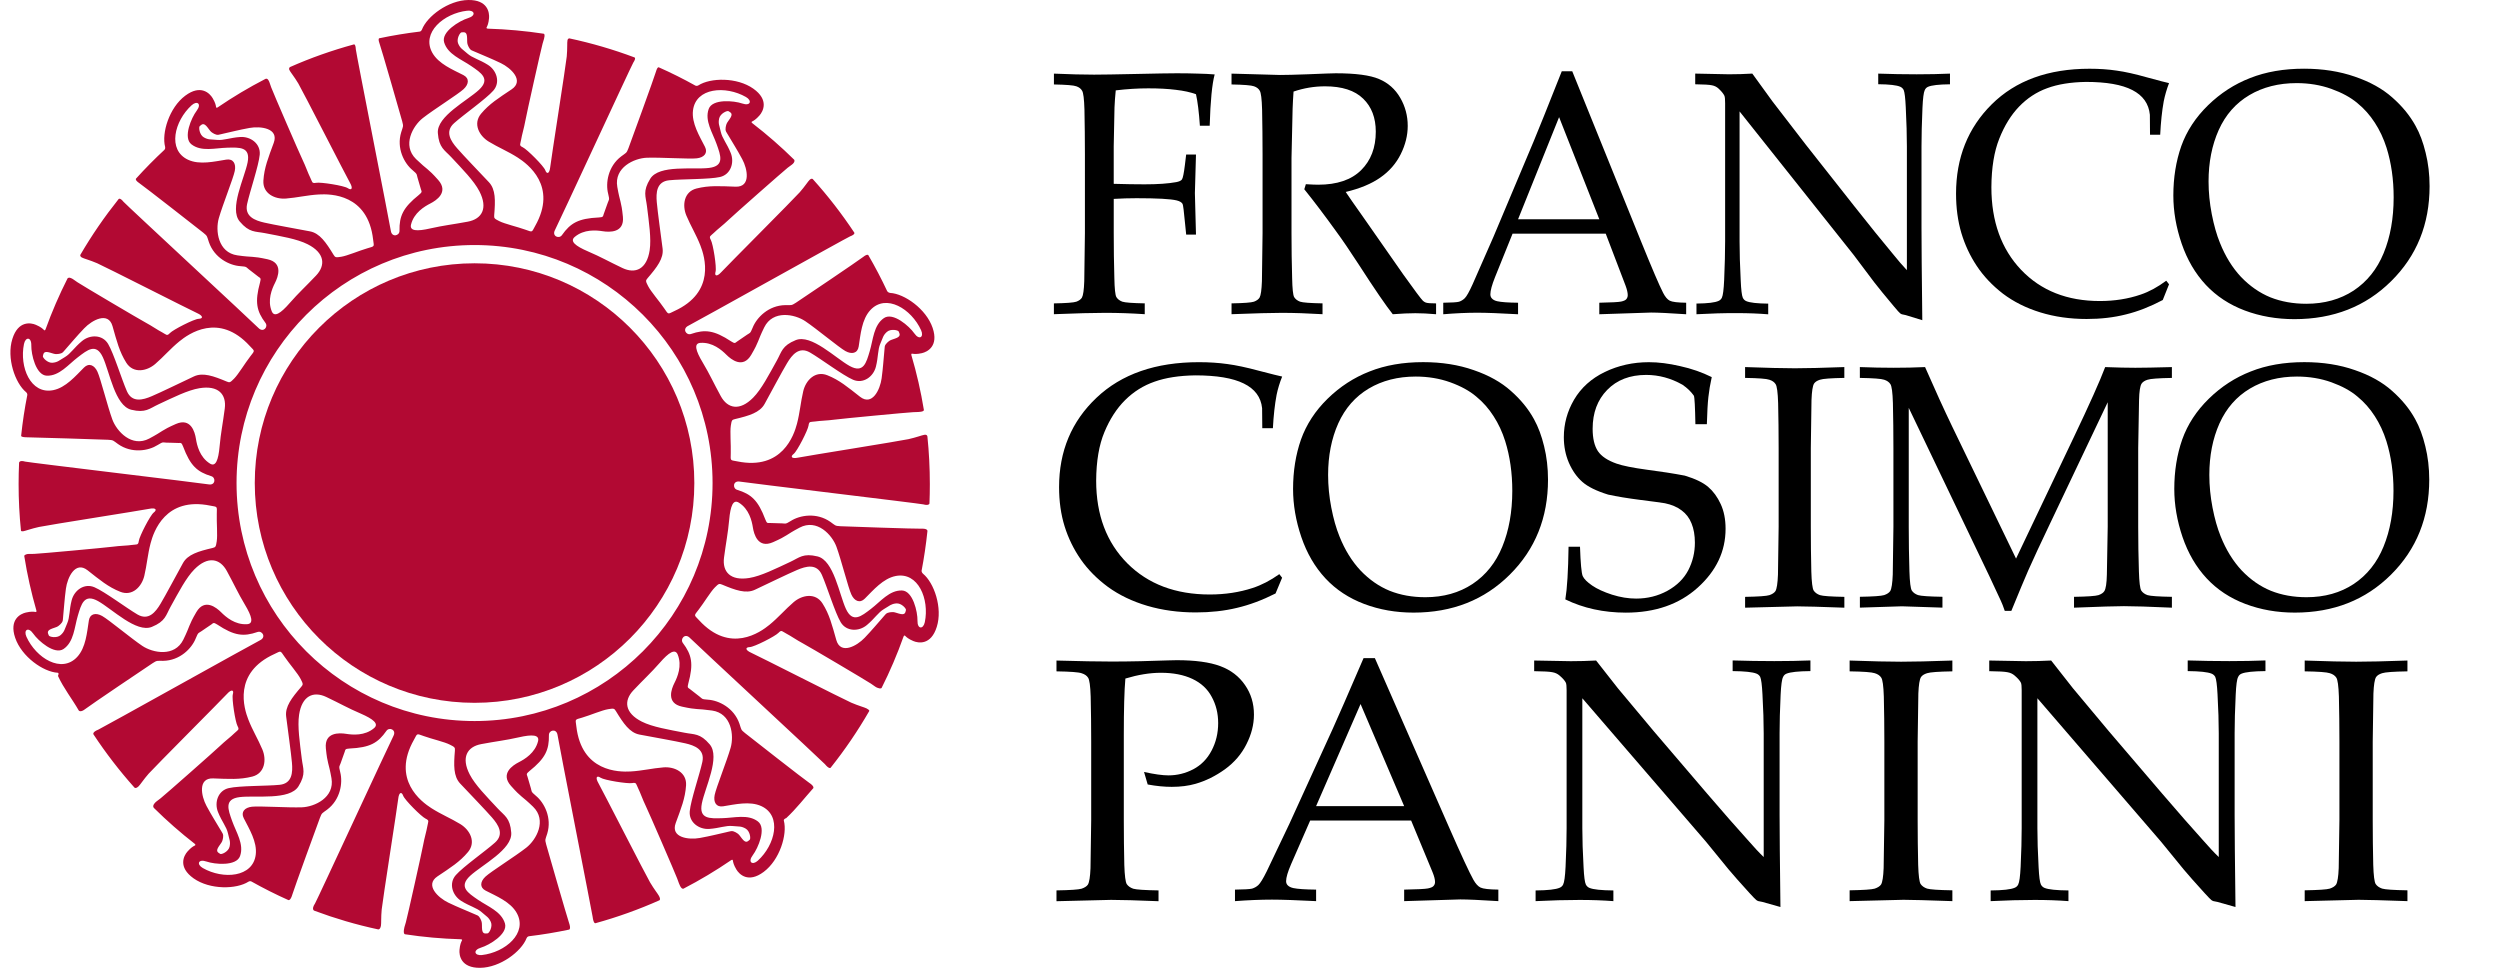
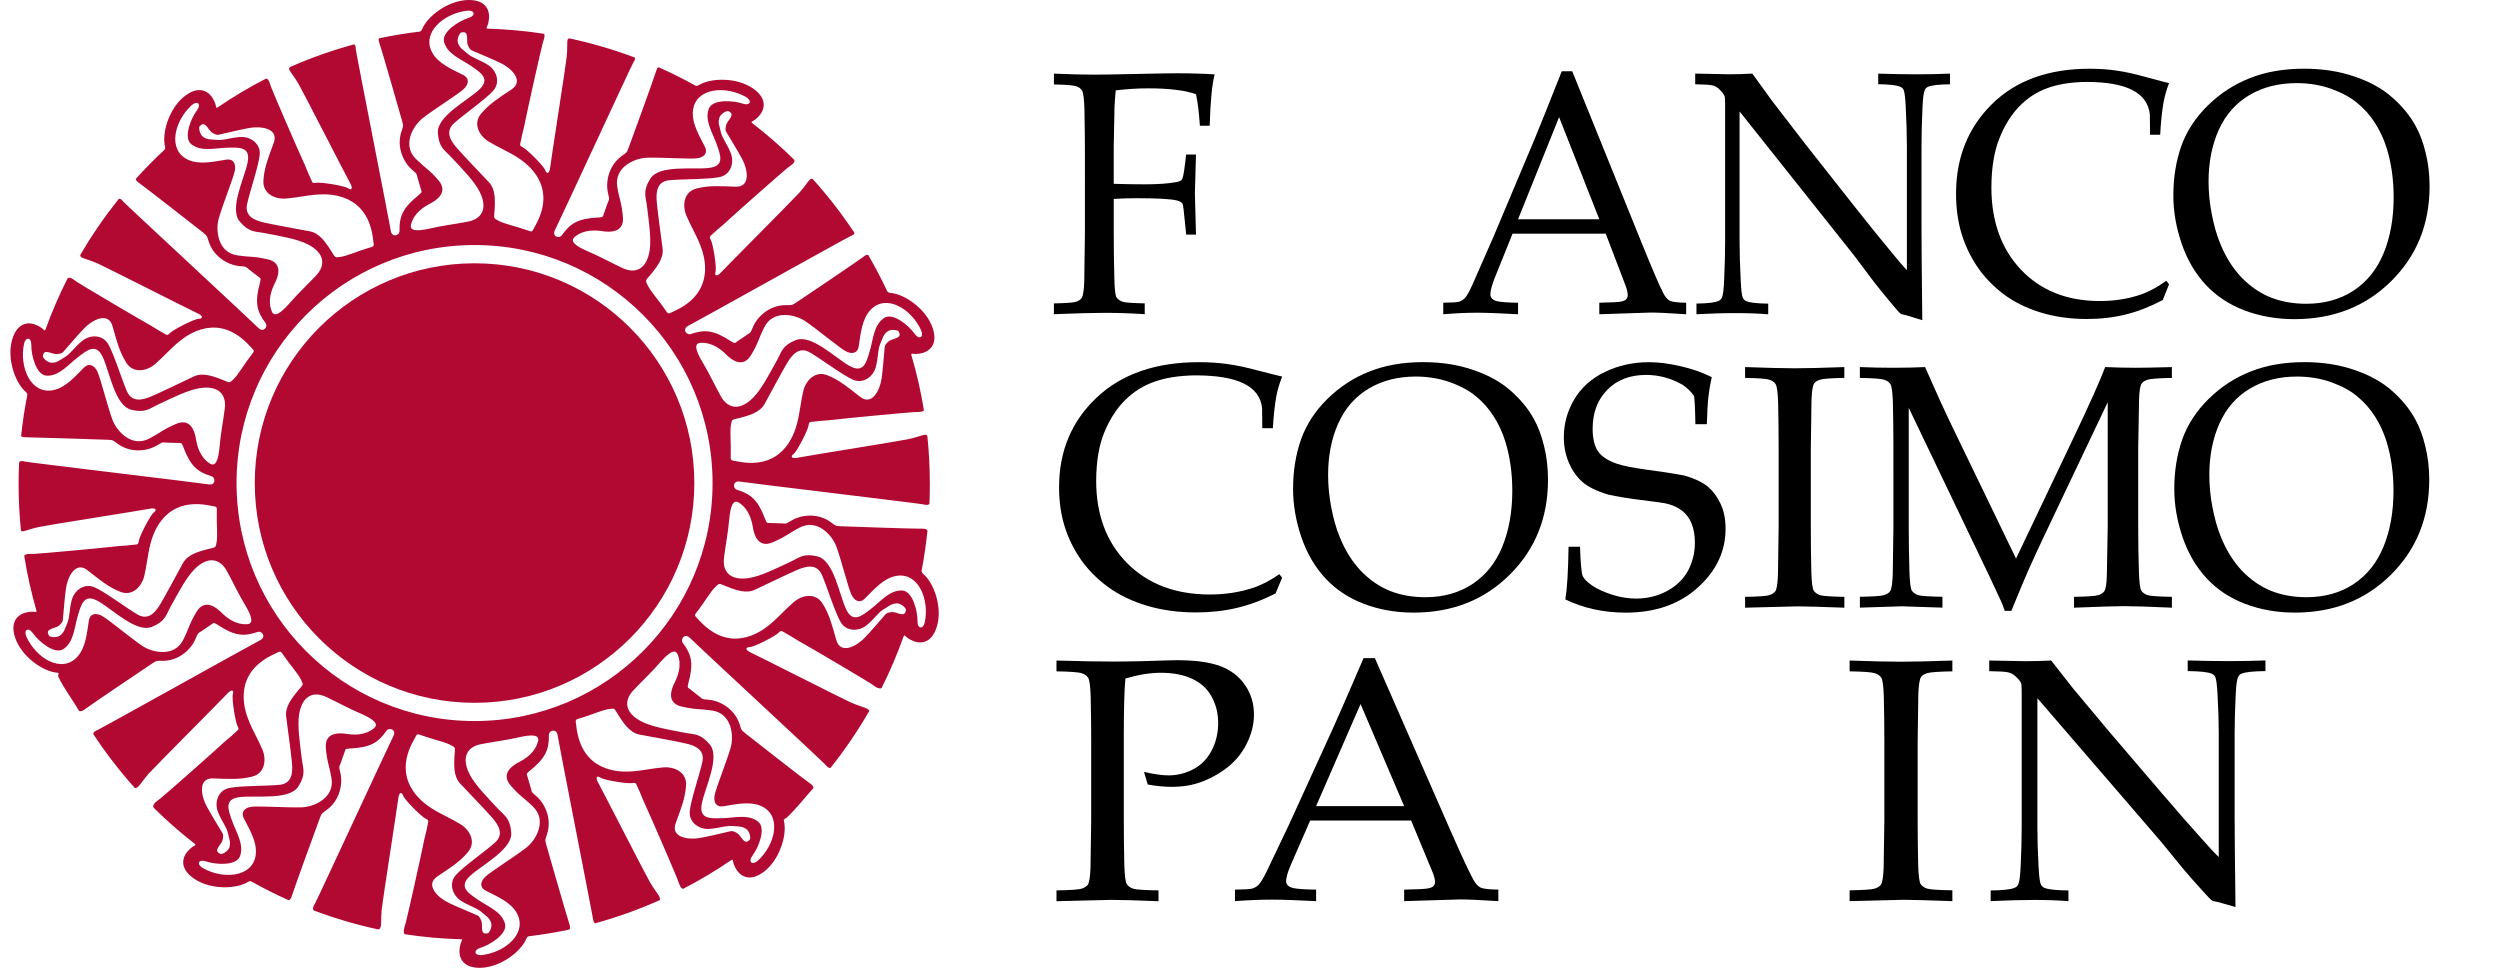
<svg xmlns="http://www.w3.org/2000/svg" version="1.1" id="Livello_1" x="0px" y="0px" width="198.916px" height="77.018px" viewBox="0 0 198.916 77.018" enable-background="new 0 0 198.916 77.018" xml:space="preserve">
  <g>
    <path d="M84.06,53.417v-0.86c1.859,0.052,3.331,0.08,4.414,0.08c0.721,0,1.488-0.011,2.303-0.028l2.18-0.065   c0.24-0.01,0.462-0.015,0.667-0.015c1.471,0,2.626,0.157,3.469,0.472c0.842,0.313,1.498,0.817,1.971,1.51   c0.474,0.684,0.708,1.464,0.708,2.345c0,0.791-0.199,1.576-0.597,2.356c-0.389,0.783-0.958,1.447-1.707,1.994   c-0.75,0.539-1.531,0.926-2.346,1.16c-0.556,0.159-1.185,0.241-1.888,0.241c-0.593,0-1.229-0.062-1.916-0.189l-0.291-0.995   c0.823,0.181,1.472,0.271,1.943,0.271c0.693,0,1.35-0.161,1.971-0.485c0.629-0.332,1.114-0.826,1.457-1.481   c0.352-0.664,0.527-1.396,0.527-2.195c0-0.771-0.172-1.469-0.514-2.089c-0.333-0.628-0.848-1.104-1.541-1.429   c-0.685-0.322-1.518-0.485-2.498-0.485c-0.879,0-1.822,0.155-2.83,0.459c-0.085,0.952-0.125,2.444-0.125,4.476v6.79   c0,1.222,0.014,2.412,0.04,3.57c0.028,0.854,0.094,1.36,0.195,1.521c0.11,0.162,0.281,0.283,0.513,0.365   c0.24,0.072,0.912,0.117,2.014,0.135v0.86c-1.712-0.07-2.972-0.106-3.775-0.106c-0.313,0-1.762,0.036-4.344,0.106v-0.861   c1.092-0.018,1.758-0.062,1.999-0.135c0.24-0.082,0.407-0.188,0.499-0.324c0.111-0.18,0.181-0.614,0.209-1.307   c0.009-0.189,0.027-1.463,0.055-3.826v-6.24c0-1.223-0.014-2.416-0.041-3.585c-0.026-0.854-0.098-1.357-0.209-1.51   c-0.102-0.16-0.271-0.276-0.513-0.351C85.828,53.484,85.162,53.435,84.06,53.417" />
    <path d="M98.263,71.7v-0.916c0.73-0.009,1.184-0.035,1.36-0.079c0.185-0.057,0.351-0.148,0.499-0.284   c0.155-0.146,0.379-0.508,0.667-1.091c0.166-0.333,0.767-1.596,1.804-3.786l3.469-7.602c0.38-0.836,1.189-2.694,2.431-5.577h0.9   l5.926,13.514c0.962,2.19,1.602,3.565,1.915,4.123c0.177,0.313,0.365,0.521,0.569,0.619c0.212,0.101,0.685,0.153,1.415,0.162V71.7   c-1.443-0.091-2.451-0.136-3.024-0.136l-4.47,0.136v-0.916c1.036-0.019,1.665-0.05,1.889-0.095   c0.223-0.045,0.369-0.106,0.443-0.188c0.083-0.089,0.125-0.196,0.125-0.321c0-0.197-0.063-0.453-0.193-0.771l-1.709-4.121h-8.033   l-1.514,3.463c-0.269,0.62-0.401,1.072-0.401,1.358c0,0.127,0.037,0.229,0.109,0.312c0.104,0.117,0.261,0.197,0.474,0.242   c0.342,0.071,0.942,0.112,1.804,0.121V71.7c-1.563-0.079-2.734-0.12-3.511-0.12C100.307,71.58,99.327,71.621,98.263,71.7    M104.716,64.142h7.008l-3.469-8.125L104.716,64.142z" />
-     <path d="M122.182,71.7V70.85c0.972-0.009,1.609-0.08,1.915-0.215c0.129-0.054,0.222-0.14,0.277-0.257   c0.092-0.18,0.156-0.649,0.193-1.414c0.057-1.187,0.083-2.211,0.083-3.071v-10.98c0-0.296-0.019-0.49-0.055-0.58   c-0.074-0.162-0.241-0.354-0.5-0.578c-0.166-0.145-0.361-0.233-0.583-0.27c-0.213-0.045-0.694-0.072-1.443-0.082v-0.848   c1.546,0.034,2.518,0.053,2.914,0.053c0.677,0,1.346-0.019,2.014-0.053c0.786,0.996,1.363,1.731,1.733,2.209l2.873,3.437   l4.191,4.903c1.341,1.562,2.418,2.793,3.232,3.69c0.519,0.595,0.952,1.062,1.306,1.399v-9.849c0-0.882-0.033-1.914-0.099-3.101   c-0.038-0.744-0.098-1.207-0.181-1.387c-0.064-0.117-0.162-0.204-0.291-0.256c-0.306-0.127-0.938-0.193-1.901-0.203v-0.848   c1.092,0.034,2.196,0.053,3.316,0.053c1.055,0,2.013-0.019,2.873-0.053v0.848c-0.963,0.01-1.597,0.076-1.901,0.203   c-0.13,0.052-0.223,0.143-0.276,0.27c-0.094,0.17-0.158,0.644-0.194,1.414c-0.056,1.187-0.083,2.205-0.083,3.06v6.48   c0,1.312,0.023,3.76,0.068,7.344l-1.43-0.403l-0.333-0.067c-0.056-0.019-0.105-0.046-0.151-0.08   c-0.065-0.045-0.241-0.226-0.528-0.539c-0.769-0.845-1.331-1.481-1.692-1.914l-1.791-2.194L125.9,55.558v10.335   c0,0.881,0.032,1.918,0.099,3.11c0.036,0.746,0.097,1.205,0.181,1.375c0.064,0.125,0.161,0.218,0.291,0.271   c0.305,0.127,0.939,0.192,1.9,0.201V71.7c-0.813-0.062-1.711-0.095-2.691-0.095C124.606,71.606,123.44,71.637,122.182,71.7" />
    <path d="M155.343,70.839V71.7c-1.971-0.07-3.267-0.106-3.887-0.106l-4.288,0.106v-0.861c1.092-0.019,1.758-0.062,1.999-0.135   c0.24-0.082,0.406-0.188,0.5-0.324c0.11-0.18,0.18-0.614,0.207-1.307c0.01-0.189,0.026-1.464,0.057-3.826V59.01   c0-1.222-0.014-2.418-0.042-3.586c-0.028-0.854-0.097-1.356-0.208-1.509c-0.102-0.16-0.272-0.277-0.514-0.351   c-0.231-0.08-0.898-0.131-1.999-0.147v-0.861c1.768,0.062,3.133,0.094,4.095,0.094c0.925,0,2.284-0.03,4.08-0.094v0.861   c-1.102,0.018-1.771,0.067-2.013,0.147c-0.231,0.072-0.395,0.177-0.485,0.312c-0.111,0.18-0.181,0.615-0.209,1.307   c-0.009,0.18-0.027,1.455-0.055,3.827v6.237c0,1.222,0.014,2.412,0.041,3.57c0.027,0.854,0.093,1.36,0.194,1.521   c0.11,0.162,0.281,0.283,0.514,0.365C153.572,70.776,154.242,70.821,155.343,70.839" />
    <path d="M158.389,71.7V70.85c0.972-0.009,1.61-0.08,1.915-0.215c0.13-0.054,0.223-0.14,0.277-0.257   c0.094-0.18,0.156-0.649,0.194-1.414c0.056-1.187,0.083-2.211,0.083-3.071v-10.98c0-0.296-0.019-0.49-0.056-0.58   c-0.074-0.162-0.24-0.354-0.5-0.578c-0.166-0.145-0.36-0.233-0.582-0.27c-0.213-0.045-0.694-0.072-1.443-0.082v-0.848   c1.544,0.034,2.517,0.053,2.914,0.053c0.676,0,1.347-0.019,2.013-0.053c0.787,0.996,1.364,1.731,1.734,2.209l2.872,3.437   l4.191,4.903c1.341,1.562,2.419,2.793,3.231,3.69c0.521,0.595,0.953,1.062,1.307,1.399v-9.849c0-0.882-0.032-1.914-0.098-3.101   c-0.039-0.744-0.099-1.207-0.182-1.387c-0.064-0.117-0.162-0.204-0.292-0.256c-0.305-0.127-0.938-0.193-1.899-0.203v-0.848   c1.091,0.034,2.195,0.053,3.315,0.053c1.056,0,2.013-0.019,2.872-0.053v0.848c-0.962,0.01-1.598,0.076-1.9,0.203   c-0.129,0.052-0.223,0.143-0.276,0.27c-0.095,0.17-0.157,0.644-0.192,1.414c-0.058,1.187-0.085,2.205-0.085,3.06v6.48   c0,1.312,0.022,3.76,0.068,7.344l-1.429-0.403l-0.334-0.067c-0.056-0.019-0.105-0.046-0.151-0.08   c-0.065-0.045-0.24-0.226-0.526-0.539c-0.769-0.845-1.332-1.481-1.693-1.914l-1.791-2.194l-9.838-11.413v10.335   c0,0.881,0.031,1.918,0.097,3.11c0.038,0.746,0.098,1.205,0.182,1.375c0.063,0.125,0.162,0.218,0.291,0.271   c0.306,0.127,0.939,0.192,1.901,0.201V71.7c-0.814-0.062-1.712-0.095-2.692-0.095C160.814,71.606,159.648,71.637,158.389,71.7" />
-     <path d="M191.551,70.839V71.7c-1.971-0.07-3.267-0.106-3.887-0.106l-4.288,0.106v-0.861c1.093-0.019,1.758-0.062,1.998-0.135   c0.239-0.082,0.405-0.188,0.5-0.324c0.11-0.18,0.181-0.614,0.209-1.307c0.008-0.189,0.024-1.464,0.056-3.826V59.01   c0-1.222-0.015-2.418-0.041-3.586c-0.029-0.854-0.099-1.356-0.209-1.509c-0.103-0.16-0.272-0.277-0.515-0.351   c-0.231-0.08-0.897-0.131-1.998-0.147v-0.861c1.767,0.062,3.132,0.094,4.095,0.094c0.926,0,2.284-0.03,4.08-0.094v0.861   c-1.102,0.018-1.771,0.067-2.013,0.147c-0.231,0.072-0.396,0.177-0.485,0.312c-0.111,0.18-0.181,0.615-0.209,1.307   c-0.009,0.18-0.027,1.455-0.055,3.827v6.237c0,1.222,0.014,2.412,0.041,3.57c0.027,0.854,0.092,1.36,0.193,1.521   c0.109,0.162,0.281,0.283,0.515,0.365C189.779,70.776,190.45,70.821,191.551,70.839" />
    <path d="M102.013,45.967l-0.522,1.253c-1.047,0.53-2.069,0.911-3.07,1.146c-1.001,0.242-2.092,0.363-3.271,0.363   c-1.385,0-2.672-0.176-3.859-0.525c-1.188-0.35-2.229-0.85-3.124-1.496c-0.886-0.653-1.608-1.386-2.172-2.194   c-0.562-0.81-0.991-1.685-1.286-2.63c-0.296-0.95-0.442-1.991-0.442-3.125c0-2.864,0.992-5.235,2.978-7.112   c1.991-1.888,4.709-2.83,8.149-2.83c0.812,0,1.562,0.05,2.252,0.147c0.697,0.091,1.541,0.271,2.534,0.539   c1,0.261,1.612,0.413,1.837,0.458c-0.198,0.494-0.345,0.979-0.443,1.455c-0.144,0.765-0.241,1.648-0.295,2.654h-0.844l-0.014-1.59   c-0.09-0.88-0.577-1.536-1.462-1.968c-0.876-0.432-2.163-0.646-3.86-0.646c-1.271,0.019-2.346,0.185-3.229,0.499   c-0.886,0.306-1.668,0.794-2.348,1.468c-0.671,0.666-1.22,1.515-1.648,2.547c-0.429,1.025-0.647,2.313-0.656,3.867   c0,2.721,0.826,4.914,2.479,6.575c1.652,1.653,3.839,2.479,6.556,2.479c1.225,0,2.358-0.173,3.405-0.515   c0.714-0.231,1.425-0.6,2.132-1.104L102.013,45.967z" />
    <path d="M102.885,38.907c0-1.42,0.209-2.729,0.629-3.934c0.431-1.205,1.136-2.288,2.118-3.248c0.983-0.961,2.096-1.685,3.339-2.169   c1.242-0.495,2.663-0.742,4.264-0.742c1.476,0,2.814,0.211,4.021,0.634c1.206,0.413,2.194,0.967,2.962,1.657   c0.778,0.684,1.391,1.433,1.837,2.25c0.339,0.612,0.607,1.33,0.805,2.156c0.205,0.826,0.309,1.712,0.31,2.653   c0,3.025-1.016,5.548-3.044,7.561c-2.021,2.011-4.571,3.018-7.654,3.018c-1.404,0-2.713-0.229-3.928-0.688   c-1.216-0.459-2.244-1.136-3.084-2.036c-0.84-0.905-1.479-2.002-1.917-3.287C103.103,41.439,102.885,40.165,102.885,38.907    M105.673,37.789c0,0.854,0.084,1.721,0.254,2.602c0.17,0.88,0.385,1.638,0.645,2.276c0.43,1.078,0.986,1.983,1.677,2.722   c0.696,0.729,1.47,1.268,2.317,1.616c0.858,0.343,1.807,0.513,2.844,0.513c1.438,0,2.688-0.351,3.753-1.052   c1.063-0.709,1.854-1.7,2.373-2.977c0.526-1.285,0.791-2.764,0.792-4.434c0-1.429-0.188-2.745-0.563-3.949   c-0.231-0.735-0.541-1.399-0.926-1.992c-0.385-0.603-0.844-1.123-1.381-1.562c-0.527-0.449-1.215-0.826-2.063-1.133   c-0.85-0.305-1.766-0.457-2.749-0.458c-1.421,0-2.667,0.319-3.74,0.956c-1.071,0.64-1.881,1.562-2.427,2.774   C105.941,34.896,105.673,36.263,105.673,37.789" />
    <path d="M124.548,47.692c0.144-0.862,0.229-2.26,0.256-4.19h0.911c0.045,1.312,0.115,2.087,0.214,2.332   c0.107,0.233,0.357,0.483,0.751,0.754c0.393,0.27,0.921,0.512,1.582,0.727c0.661,0.209,1.3,0.312,1.917,0.312   c0.902,0,1.734-0.205,2.493-0.62c0.76-0.421,1.312-0.97,1.663-1.645c0.348-0.682,0.521-1.409,0.521-2.182   c0-0.594-0.09-1.104-0.269-1.537c-0.17-0.43-0.435-0.774-0.791-1.037c-0.357-0.27-0.8-0.457-1.326-0.565   c-0.331-0.054-0.992-0.144-1.984-0.269c-0.991-0.127-1.837-0.267-2.532-0.418c-0.931-0.287-1.614-0.625-2.054-1.013   c-0.438-0.385-0.795-0.892-1.07-1.521c-0.27-0.629-0.402-1.307-0.402-2.034c0-1.061,0.272-2.058,0.817-2.99   c0.555-0.943,1.366-1.676,2.439-2.197c1.081-0.521,2.251-0.781,3.512-0.781c0.762,0,1.588,0.104,2.48,0.312   c0.902,0.197,1.743,0.489,2.521,0.875c-0.126,0.565-0.214,1.096-0.268,1.589c-0.055,0.486-0.094,1.205-0.121,2.157h-0.912   c-0.025-1.383-0.065-2.139-0.121-2.265c-0.223-0.323-0.526-0.614-0.909-0.876c-0.923-0.521-1.883-0.779-2.884-0.78   c-1.297,0-2.333,0.398-3.109,1.198c-0.77,0.79-1.153,1.819-1.153,3.085c0,0.765,0.139,1.356,0.416,1.779   c0.277,0.413,0.773,0.745,1.488,0.996c0.49,0.172,1.295,0.333,2.413,0.485c1.115,0.144,2.122,0.301,3.017,0.471   c0.839,0.253,1.46,0.554,1.863,0.903c0.401,0.342,0.731,0.795,0.992,1.36c0.259,0.558,0.388,1.213,0.388,1.968   c0,1.788-0.737,3.346-2.212,4.676c-1.476,1.33-3.383,1.994-5.726,1.994C127.591,48.743,125.988,48.393,124.548,47.692" />
    <path d="M146.749,47.49v0.862c-1.903-0.071-3.154-0.106-3.753-0.106l-4.145,0.106V47.49c1.057-0.019,1.699-0.062,1.933-0.136   c0.23-0.08,0.393-0.188,0.481-0.321c0.107-0.181,0.174-0.615,0.201-1.308c0.009-0.188,0.026-1.465,0.054-3.826V35.66   c0-1.223-0.014-2.416-0.04-3.584c-0.026-0.854-0.095-1.356-0.201-1.51c-0.099-0.161-0.265-0.278-0.495-0.351   c-0.225-0.081-0.867-0.13-1.933-0.147v-0.862c1.708,0.062,3.026,0.096,3.956,0.096c0.895,0,2.207-0.032,3.94-0.096v0.862   c-1.063,0.019-1.711,0.066-1.943,0.147c-0.224,0.071-0.38,0.175-0.47,0.31c-0.107,0.181-0.174,0.615-0.2,1.308   c-0.009,0.18-0.026,1.455-0.054,3.827v6.238c0,1.222,0.013,2.41,0.04,3.569c0.025,0.853,0.089,1.36,0.188,1.522   c0.107,0.161,0.272,0.282,0.496,0.362C145.038,47.427,145.685,47.471,146.749,47.49" />
    <path d="M147.982,30.069v-0.862c0.939,0.037,1.838,0.055,2.695,0.055c0.866,0,1.697-0.018,2.494-0.055   c0.785,1.797,1.505,3.373,2.158,4.729l5.08,10.509l4.585-9.633c1.251-2.623,2.087-4.491,2.507-5.604   c0.947,0.037,1.747,0.055,2.399,0.055c0.599,0,1.567-0.018,2.909-0.055v0.862c-1.062,0.019-1.713,0.066-1.942,0.146   c-0.226,0.072-0.382,0.176-0.47,0.311c-0.117,0.181-0.185,0.615-0.201,1.308c-0.01,0.18-0.031,1.455-0.067,3.827v6.238   c0,1.222,0.019,2.41,0.056,3.567c0.026,0.854,0.088,1.362,0.188,1.524c0.105,0.161,0.271,0.282,0.496,0.362   c0.23,0.071,0.881,0.117,1.941,0.135v0.863c-1.805-0.082-3.079-0.121-3.818-0.121c-0.601,0-1.922,0.039-3.97,0.121v-0.863   c1.064-0.018,1.712-0.062,1.944-0.135c0.231-0.08,0.389-0.188,0.47-0.321c0.116-0.181,0.184-0.615,0.2-1.308   c0.009-0.188,0.032-1.465,0.067-3.826v-9.892l-4.625,9.729c-0.725,1.519-1.292,2.738-1.703,3.664   c-0.294,0.675-0.741,1.742-1.34,3.207h-0.523c-0.115-0.342-0.223-0.614-0.321-0.821l-0.911-1.953l-6.408-13.379v9.444   c0,1.222,0.019,2.41,0.054,3.567c0.027,0.854,0.09,1.362,0.188,1.523c0.106,0.162,0.272,0.283,0.495,0.363   c0.232,0.072,0.881,0.117,1.944,0.135v0.863l-3.23-0.106l-3.339,0.106v-0.863c1.056-0.018,1.699-0.062,1.933-0.135   c0.23-0.08,0.393-0.188,0.481-0.322c0.107-0.18,0.174-0.614,0.201-1.307c0.009-0.188,0.025-1.465,0.053-3.826V35.66   c0-1.223-0.013-2.416-0.04-3.584c-0.025-0.854-0.094-1.356-0.199-1.51c-0.101-0.161-0.266-0.278-0.496-0.352   C149.689,30.135,149.046,30.087,147.982,30.069" />
    <path d="M173,38.907c0-1.42,0.21-2.729,0.63-3.934c0.429-1.205,1.136-2.288,2.118-3.248c0.982-0.961,2.096-1.685,3.338-2.169   c1.242-0.495,2.663-0.742,4.264-0.742c1.477,0,2.815,0.211,4.021,0.634c1.206,0.413,2.193,0.967,2.963,1.657   c0.775,0.684,1.391,1.433,1.836,2.25c0.34,0.612,0.605,1.33,0.805,2.156c0.205,0.826,0.31,1.712,0.311,2.653   c0,3.025-1.018,5.548-3.043,7.561c-2.021,2.011-4.571,3.018-7.654,3.018c-1.404,0-2.713-0.229-3.929-0.688   c-1.218-0.459-2.243-1.136-3.084-2.036c-0.841-0.905-1.479-2.002-1.919-3.287C173.219,41.439,173,40.165,173,38.907    M175.789,37.789c0,0.854,0.084,1.721,0.254,2.602c0.17,0.88,0.385,1.638,0.645,2.276c0.43,1.078,0.986,1.983,1.676,2.722   c0.697,0.729,1.471,1.268,2.318,1.616c0.858,0.343,1.805,0.513,2.842,0.513c1.439,0,2.69-0.351,3.754-1.052   c1.063-0.709,1.854-1.7,2.373-2.977c0.527-1.285,0.791-2.764,0.791-4.434c0-1.429-0.188-2.745-0.562-3.949   c-0.231-0.735-0.541-1.399-0.925-1.992c-0.387-0.603-0.846-1.123-1.383-1.562c-0.525-0.449-1.215-0.826-2.062-1.133   c-0.85-0.305-1.766-0.457-2.748-0.458c-1.422,0-2.668,0.319-3.74,0.956c-1.072,0.64-1.881,1.562-2.426,2.774   C176.057,34.896,175.789,36.263,175.789,37.789" />
    <path d="M83.857,6.72V5.858c1.256,0.054,2.321,0.081,3.197,0.081c0.62,0,1.731-0.019,3.335-0.054   c1.604-0.036,2.687-0.055,3.247-0.055c0.604,0,1.152,0.009,1.648,0.026c0.504,0.01,0.959,0.031,1.363,0.066   c-0.207,0.765-0.339,2.125-0.396,4.083h-0.78c-0.074-1.087-0.178-1.923-0.31-2.507c-0.431-0.161-0.963-0.277-1.601-0.351   c-0.626-0.079-1.357-0.118-2.191-0.118c-0.835,0-1.699,0.054-2.593,0.161c-0.049,0.485-0.082,0.938-0.099,1.361   c-0.009,0.241-0.028,1.271-0.062,3.085v2.99c0.926,0.027,1.742,0.04,2.453,0.04c1.051,0,1.889-0.059,2.518-0.175   c0.239-0.045,0.393-0.116,0.459-0.216c0.074-0.107,0.152-0.489,0.233-1.146l0.101-0.836h0.781l-0.087,3.072l0.087,3.301h-0.78   l-0.087-0.861c-0.091-0.979-0.157-1.505-0.198-1.577c-0.066-0.125-0.223-0.22-0.471-0.282c-0.472-0.116-1.537-0.175-3.198-0.176   c-0.587,0-1.19,0.019-1.81,0.055v2.722c0,1.223,0.016,2.412,0.049,3.57c0.017,0.854,0.069,1.36,0.162,1.522   c0.099,0.161,0.256,0.283,0.471,0.363c0.215,0.072,0.81,0.117,1.785,0.135v0.862c-1.051-0.071-2.097-0.107-3.138-0.108   c-0.934,0-2.297,0.037-4.09,0.108V24.14c0.976-0.018,1.569-0.062,1.785-0.135c0.214-0.08,0.363-0.189,0.445-0.324   c0.1-0.179,0.162-0.615,0.186-1.307c0.01-0.188,0.025-1.463,0.052-3.826V12.31c0-1.222-0.014-2.416-0.037-3.584   c-0.025-0.854-0.088-1.355-0.188-1.508c-0.091-0.162-0.244-0.279-0.458-0.352C85.435,6.787,84.839,6.738,83.857,6.72" />
-     <path d="M97.988,6.72V5.858c0.322,0.01,0.812,0.021,1.476,0.04l2.379,0.067c0.473,0,1.203-0.018,2.195-0.055   c1.289-0.054,2.035-0.08,2.243-0.08c1.578,0,2.727,0.152,3.445,0.458c0.728,0.307,1.288,0.805,1.687,1.495   c0.396,0.683,0.595,1.429,0.595,2.236c0,0.755-0.187,1.505-0.558,2.25c-0.372,0.746-0.913,1.366-1.623,1.858   c-0.703,0.495-1.62,0.876-2.754,1.146c0.207,0.313,0.694,1.016,1.464,2.103l3.124,4.473c0.893,1.249,1.412,1.945,1.562,2.089   c0.074,0.063,0.147,0.108,0.223,0.136c0.124,0.045,0.396,0.066,0.818,0.066v0.862c-0.629-0.054-1.178-0.081-1.649-0.081   c-0.486,0-1.087,0.027-1.797,0.081c-0.537-0.674-1.438-1.989-2.702-3.948c-0.702-1.085-1.321-1.993-1.858-2.722   c-0.867-1.203-1.694-2.295-2.479-3.273l0.123-0.403c0.431,0.026,0.756,0.04,0.979,0.04c1.505,0,2.644-0.387,3.421-1.159   c0.776-0.771,1.165-1.791,1.165-3.059c0-1.104-0.334-1.98-1.003-2.627c-0.67-0.656-1.684-0.983-3.037-0.983   c-0.854,0-1.688,0.14-2.504,0.418c-0.033,0.484-0.06,0.938-0.074,1.36c-0.01,0.126-0.038,1.433-0.088,3.921v5.981   c0,1.223,0.017,2.412,0.05,3.57c0.018,0.854,0.07,1.36,0.161,1.522c0.1,0.161,0.257,0.283,0.471,0.363   c0.215,0.072,0.812,0.117,1.786,0.135v0.862c-1.175-0.071-2.253-0.107-3.234-0.108c-0.794,0-2.13,0.037-4.005,0.108v-0.862   c0.976-0.018,1.569-0.062,1.785-0.135c0.214-0.08,0.361-0.189,0.445-0.324c0.1-0.179,0.162-0.615,0.187-1.307   c0.009-0.188,0.024-1.463,0.051-3.826v-6.238c0-1.222-0.014-2.416-0.037-3.584c-0.025-0.854-0.087-1.355-0.188-1.508   c-0.091-0.162-0.244-0.279-0.458-0.352C99.565,6.787,98.97,6.738,97.988,6.72" />
    <path d="M114.834,25.004v-0.917c0.675-0.008,1.092-0.035,1.255-0.08c0.17-0.055,0.324-0.148,0.461-0.283   c0.145-0.144,0.35-0.508,0.614-1.092c0.152-0.333,0.708-1.594,1.663-3.785l3.2-7.6c0.35-0.835,1.097-2.694,2.238-5.578h0.832   l5.466,13.514c0.889,2.192,1.478,3.566,1.768,4.123c0.162,0.314,0.337,0.521,0.524,0.619c0.195,0.1,0.631,0.154,1.307,0.162v0.917   c-1.332-0.09-2.263-0.134-2.79-0.135l-4.122,0.135v-0.917c0.955-0.019,1.535-0.049,1.741-0.094   c0.204-0.045,0.341-0.107,0.408-0.188c0.075-0.09,0.114-0.198,0.114-0.323c0-0.196-0.06-0.453-0.178-0.768l-1.574-4.123h-7.412   l-1.396,3.463c-0.247,0.619-0.37,1.073-0.37,1.359c0,0.127,0.033,0.229,0.102,0.311c0.094,0.117,0.239,0.197,0.437,0.242   c0.314,0.072,0.87,0.113,1.664,0.121v0.917c-1.442-0.081-2.521-0.122-3.238-0.122C116.72,24.882,115.816,24.923,114.834,25.004    M120.787,17.445h6.464l-3.2-8.125L120.787,17.445z" />
    <path d="M134.982,25.003v-0.85c0.896-0.009,1.485-0.08,1.768-0.215c0.119-0.054,0.204-0.141,0.257-0.257   c0.084-0.18,0.145-0.65,0.179-1.414c0.051-1.187,0.076-2.209,0.076-3.073V8.215c0-0.296-0.017-0.488-0.051-0.579   c-0.068-0.161-0.223-0.354-0.461-0.579c-0.153-0.144-0.333-0.232-0.538-0.27c-0.196-0.045-0.64-0.072-1.33-0.081v-0.85   c1.424,0.036,2.32,0.055,2.688,0.055c0.623,0,1.241-0.019,1.855-0.055c0.726,0.997,1.259,1.733,1.601,2.209l2.649,3.438   l3.866,4.904c1.235,1.562,2.229,2.793,2.98,3.69c0.479,0.593,0.879,1.061,1.203,1.401v-9.851c0-0.879-0.029-1.912-0.089-3.098   c-0.034-0.746-0.091-1.208-0.167-1.389c-0.062-0.117-0.149-0.202-0.269-0.256c-0.281-0.126-0.866-0.193-1.755-0.202V5.857   c1.008,0.036,2.026,0.055,3.061,0.055c0.973,0,1.854-0.019,2.648-0.055v0.85c-0.888,0.009-1.473,0.076-1.753,0.202   c-0.12,0.054-0.205,0.145-0.257,0.27c-0.085,0.171-0.146,0.643-0.18,1.414c-0.051,1.187-0.076,2.205-0.076,3.059v6.48   c0,1.312,0.021,3.761,0.063,7.345l-1.317-0.405l-0.308-0.066c-0.052-0.02-0.1-0.045-0.142-0.081   c-0.061-0.045-0.223-0.225-0.485-0.539c-0.709-0.844-1.229-1.481-1.562-1.912l-1.651-2.196l-9.074-11.413v10.335   c0,0.881,0.029,1.918,0.091,3.113c0.032,0.745,0.088,1.203,0.165,1.373c0.06,0.127,0.148,0.217,0.269,0.27   c0.282,0.127,0.866,0.193,1.754,0.203v0.849c-0.751-0.062-1.578-0.095-2.481-0.095C137.218,24.908,136.143,24.94,134.982,25.003" />
    <path d="M172.583,22.619l-0.5,1.253c-0.998,0.528-1.976,0.912-2.932,1.145c-0.956,0.244-1.997,0.364-3.123,0.364   c-1.322,0-2.552-0.175-3.687-0.525c-1.135-0.35-2.129-0.849-2.982-1.495c-0.845-0.655-1.534-1.387-2.072-2.196   c-0.538-0.809-0.947-1.685-1.229-2.627c-0.281-0.952-0.422-1.993-0.422-3.125c0-2.866,0.947-5.237,2.842-7.115   c1.902-1.886,4.496-2.829,7.782-2.829c0.776,0,1.493,0.05,2.15,0.148c0.666,0.09,1.472,0.271,2.419,0.539   c0.955,0.261,1.54,0.413,1.754,0.457c-0.188,0.495-0.329,0.979-0.423,1.455c-0.139,0.765-0.23,1.648-0.281,2.655h-0.809   l-0.012-1.591c-0.086-0.88-0.551-1.535-1.396-1.968c-0.836-0.431-2.065-0.646-3.688-0.646c-1.211,0.019-2.239,0.185-3.084,0.498   c-0.846,0.307-1.592,0.795-2.24,1.469c-0.64,0.665-1.165,1.515-1.573,2.548c-0.41,1.023-0.619,2.312-0.628,3.865   c0,2.723,0.789,4.913,2.367,6.575c1.578,1.653,3.665,2.479,6.261,2.479c1.168,0,2.252-0.17,3.251-0.513   c0.684-0.231,1.359-0.602,2.033-1.104L172.583,22.619z" />
    <path d="M172.925,15.558c0-1.418,0.21-2.729,0.632-3.935c0.432-1.203,1.143-2.286,2.129-3.247c0.988-0.961,2.105-1.685,3.354-2.169   c1.249-0.494,2.679-0.741,4.286-0.741c1.48,0,2.828,0.212,4.042,0.634c1.212,0.414,2.202,0.966,2.978,1.656   c0.78,0.684,1.396,1.434,1.846,2.25c0.343,0.611,0.611,1.33,0.809,2.156c0.207,0.827,0.312,1.711,0.312,2.653   c0,3.028-1.021,5.547-3.06,7.56c-2.03,2.013-4.595,3.018-7.692,3.019c-1.41,0-2.729-0.229-3.949-0.687   c-1.221-0.459-2.254-1.138-3.098-2.036c-0.846-0.906-1.486-2.003-1.927-3.286C173.145,18.091,172.925,16.816,172.925,15.558    M175.727,14.44c0,0.854,0.086,1.722,0.256,2.602c0.172,0.88,0.388,1.64,0.647,2.275c0.431,1.078,0.992,1.986,1.685,2.724   c0.699,0.727,1.478,1.266,2.33,1.616c0.862,0.341,1.812,0.513,2.856,0.513c1.444,0,2.703-0.353,3.771-1.051   c1.068-0.711,1.863-1.703,2.387-2.979c0.529-1.284,0.794-2.762,0.795-4.433c0-1.43-0.188-2.745-0.564-3.948   c-0.234-0.735-0.545-1.4-0.932-1.993c-0.387-0.603-0.85-1.123-1.389-1.562c-0.529-0.449-1.223-0.826-2.074-1.133   c-0.854-0.305-1.773-0.458-2.762-0.458c-1.43,0-2.683,0.319-3.76,0.956c-1.078,0.64-1.893,1.562-2.438,2.776   C175.997,11.548,175.727,12.913,175.727,14.44" />
    <path fill="#B20933" d="M20.271,38.434c0-9.658,7.83-17.485,17.488-17.485c9.658,0,17.486,7.827,17.486,17.485   c0,9.657-7.828,17.487-17.486,17.487C28.101,55.921,20.271,48.092,20.271,38.434" />
    <path fill="#B20933" d="M73.44,45.648c-0.106-0.089-0.115-0.22-0.115-0.22c0.199-1.041,0.356-2.101,0.468-3.171   c0,0,0.036-0.215-0.467-0.191c-0.424,0.019-6.012-0.175-6.456-0.196c-0.447-0.022-0.396-0.061-0.798-0.345   c-1.093-0.768-2.426-0.539-3.153-0.073c-0.467,0.299-0.436,0.189-0.683,0.191c-0.248,0.002-0.59-0.027-0.979-0.03   c-0.176-0.002-0.234,0.058-0.362-0.282c-0.577-1.528-1.121-2.015-2.246-2.358c-0.376-0.115-0.335-0.748,0.211-0.654   c0.549,0.096,14.372,1.747,14.602,1.812c0.455,0.127,0.492-0.067,0.492-0.067c0.021-0.517,0.03-1.031,0.03-1.551   c0-1.279-0.065-2.546-0.194-3.789c0,0-0.016-0.173-0.256-0.126c-0.179,0.031-0.637,0.206-1.25,0.344   c-0.616,0.139-8.229,1.354-8.771,1.468c-0.541,0.114-0.646-0.078-0.364-0.294c0.281-0.216,1.139-1.897,1.185-2.263   c0.046-0.367,0.164-0.261,0.536-0.319c0.373-0.06,0.969-0.067,1.521-0.144c0.553-0.076,5.84-0.578,6.27-0.595   c0.428-0.015,0.446-0.011,0.626-0.037c0.238-0.036,0.224-0.137,0.224-0.137c-0.242-1.485-0.575-2.938-0.993-4.355   c0,0-0.045-0.142,0.064-0.124c0.154,0.022,0.347,0.052,0.77-0.043c0.423-0.098,1.353-0.543,0.854-2.013   c-0.513-1.506-2.245-2.717-3.382-2.78c-0.141-0.009-0.231-0.134-0.231-0.134c-0.455-0.971-0.951-1.918-1.485-2.84   c0,0-0.045-0.194-0.438,0.119c-0.331,0.264-4.966,3.39-5.341,3.635c-0.375,0.246-0.354,0.186-0.847,0.191   c-1.335,0.021-2.278,0.99-2.596,1.794c-0.203,0.517-0.238,0.409-0.439,0.556c-0.197,0.147-0.49,0.325-0.81,0.554   c-0.144,0.103-0.157,0.183-0.46-0.017c-1.365-0.897-2.09-0.972-3.204-0.589c-0.371,0.128-0.71-0.409-0.212-0.653   c0.498-0.245,12.652-7.032,12.877-7.116c0.441-0.164,0.332-0.301,0.332-0.301c-0.996-1.502-2.099-2.924-3.301-4.258   c0,0-0.092-0.08-0.228,0.04c-0.137,0.118-0.393,0.54-0.811,1.013c-0.416,0.475-5.859,5.934-6.231,6.343   c-0.37,0.409-0.566,0.314-0.466-0.024c0.102-0.34-0.195-2.203-0.374-2.525c-0.177-0.323-0.021-0.307,0.247-0.573   c0.267-0.268,0.744-0.623,1.146-1.011c0.401-0.387,4.385-3.899,4.721-4.164c0.338-0.264,0.38-0.253,0.486-0.399   c0.104-0.145,0.029-0.241,0.029-0.241c-1.036-1.021-2.144-1.99-3.312-2.891c0,0-0.143-0.094-0.043-0.144   c0.141-0.072,0.311-0.163,0.598-0.488c0.285-0.326,0.773-1.232-0.493-2.129c-1.298-0.918-3.414-0.878-4.37-0.262   c-0.116,0.075-0.233,0.022-0.233,0.022c-0.951-0.53-1.926-1.02-2.92-1.459c0,0-0.106-0.066-0.226,0.351   c-0.114,0.406-2.024,5.661-2.184,6.08c-0.158,0.419-0.178,0.356-0.571,0.651c-1.066,0.802-1.263,2.141-1.046,2.978   c0.139,0.537,0.047,0.469-0.028,0.706c-0.074,0.236-0.208,0.553-0.331,0.925c-0.055,0.165-0.02,0.239-0.381,0.256   c-1.631,0.076-2.262,0.443-2.938,1.407c-0.227,0.321-0.814,0.088-0.556-0.402c0.26-0.491,6.104-13.128,6.233-13.326   c0.261-0.394,0.083-0.418,0.083-0.418c-1.664-0.624-3.389-1.13-5.158-1.508c0,0-0.12-0.027-0.16,0.148   c-0.039,0.177,0,0.667-0.059,1.295c-0.059,0.629-1.256,8.244-1.314,8.793c-0.059,0.55-0.273,0.589-0.393,0.256   c-0.117-0.334-1.452-1.667-1.786-1.826c-0.333-0.156-0.196-0.235-0.137-0.607c0.058-0.372,0.234-0.94,0.333-1.49   c0.098-0.551,1.256-5.731,1.373-6.145c0.118-0.411,0.14-0.43,0.158-0.607c0.02-0.192-0.08-0.192-0.08-0.192   c-1.439-0.218-2.906-0.354-4.396-0.399c0,0-0.186,0.004-0.136-0.096c0.07-0.142,0.157-0.313,0.196-0.745   C38.949,1.001,38.81-0.02,37.261,0c-1.591,0.021-3.28,1.296-3.69,2.355c-0.052,0.129-0.156,0.156-0.156,0.156   c-1.087,0.13-2.16,0.307-3.215,0.529c0,0-0.16-0.02-0.005,0.413c0.146,0.396,1.688,5.771,1.807,6.202   c0.119,0.431,0.064,0.392-0.079,0.863c-0.393,1.273,0.236,2.474,0.903,3.021c0.429,0.354,0.312,0.354,0.393,0.589   c0.078,0.236,0.157,0.569,0.275,0.942c0.053,0.167,0.126,0.204-0.157,0.432c-1.276,1.021-1.57,1.688-1.551,2.866   c0.006,0.393-0.608,0.55-0.688,0c-0.08-0.551-2.777-14.205-2.787-14.445c-0.021-0.47-0.167-0.386-0.167-0.386   c-1.747,0.479-3.43,1.072-5.062,1.795c0,0-0.129,0.065-0.059,0.232c0.072,0.166,0.395,0.54,0.715,1.083   c0.321,0.543,3.829,7.407,4.104,7.888c0.275,0.479,0.124,0.637-0.168,0.438c-0.291-0.201-2.154-0.497-2.518-0.428   c-0.362,0.069-0.298-0.074-0.47-0.411s-0.362-0.9-0.605-1.403c-0.245-0.502-2.354-5.374-2.5-5.776   c-0.147-0.403-0.134-0.433-0.229-0.584c-0.112-0.18-0.25-0.083-0.25-0.083c-1.305,0.674-2.561,1.424-3.765,2.245   c0,0-0.123,0.099-0.143-0.011c-0.024-0.155-0.057-0.346-0.278-0.718c-0.223-0.373-0.935-1.118-2.176-0.19   c-1.275,0.95-1.892,2.975-1.601,4.074c0.034,0.137-0.053,0.23-0.053,0.23c-0.785,0.729-1.539,1.493-2.258,2.288   c0,0-0.121,0.109,0.244,0.356c0.35,0.236,4.757,3.676,5.105,3.956c0.349,0.28,0.284,0.278,0.444,0.745   c0.432,1.263,1.645,1.861,2.506,1.914c0.555,0.032,0.463,0.102,0.664,0.246c0.202,0.144,0.461,0.368,0.776,0.601   c0.142,0.104,0.222,0.093,0.126,0.442c-0.432,1.574-0.277,2.286,0.431,3.229c0.236,0.314-0.169,0.802-0.557,0.403   C20.184,25.703,9.973,16.24,9.825,16.053c-0.293-0.369-0.394-0.205-0.394-0.205C8.318,17.242,7.3,18.72,6.396,20.271   c0,0-0.067,0.114,0.121,0.219c0.158,0.088,0.635,0.206,1.214,0.455c0.579,0.25,7.452,3.744,7.956,3.969   c0.503,0.227,0.476,0.443,0.121,0.452c-0.354,0.009-2.036,0.866-2.288,1.136s-0.284,0.113-0.621-0.06   c-0.337-0.17-0.822-0.513-1.314-0.776c-0.492-0.265-5.062-2.966-5.418-3.205c-0.355-0.238-0.362-0.271-0.531-0.337   c-0.209-0.085-0.267,0.038-0.267,0.038c-0.659,1.303-1.242,2.65-1.743,4.037c0,0-0.046,0.141-0.123,0.062   c-0.113-0.111-0.251-0.245-0.649-0.416c-0.398-0.172-1.412-0.355-1.871,1.125C0.508,28.486,1.2,30.486,2.08,31.208   c0.108,0.088,0.094,0.216,0.094,0.216c-0.211,1.063-0.376,2.144-0.49,3.238c0,0-0.065,0.129,0.455,0.132   c0.422,0,6.009,0.177,6.457,0.197c0.447,0.021,0.396,0.059,0.797,0.342c1.091,0.769,2.424,0.541,3.154,0.074   c0.467-0.298,0.433-0.188,0.681-0.188c0.249-0.004,0.589,0.024,0.981,0.028c0.174,0.002,0.233-0.058,0.36,0.281   c0.576,1.531,1.119,2.016,2.245,2.361c0.375,0.114,0.335,0.748-0.211,0.651s-14.372-1.746-14.6-1.812   c-0.496-0.145-0.485,0.109-0.485,0.109C1.493,37.396,1.48,37.95,1.48,38.511c0,1.25,0.062,2.485,0.188,3.707   c0,0,0.004,0.079,0.179,0.053c0.178-0.029,0.635-0.207,1.252-0.342c0.616-0.138,8.231-1.332,8.772-1.444s0.645,0.08,0.361,0.296   c-0.279,0.215-1.142,1.895-1.188,2.26c-0.047,0.365-0.164,0.258-0.537,0.317c-0.374,0.06-0.969,0.064-1.521,0.14   c-0.555,0.073-5.842,0.562-6.271,0.573c-0.429,0.017-0.455-0.019-0.627,0.037c-0.192,0.064-0.155,0.148-0.155,0.148   c0.234,1.47,0.558,2.91,0.961,4.313c0,0,0.045,0.142-0.062,0.123c-0.156-0.022-0.35-0.052-0.771,0.045   c-0.422,0.097-1.351,0.544-0.853,2.011c0.511,1.506,2.243,2.717,3.38,2.78c0.141,0.009,0.025,0.253,0.025,0.253   c0.449,0.982,1.122,1.822,1.656,2.753c0,0,0.132,0.188,0.526-0.127c0.329-0.264,4.965-3.389,5.34-3.634   c0.374-0.246,0.354-0.188,0.845-0.192c1.335-0.021,2.28-0.987,2.597-1.793c0.204-0.518,0.238-0.408,0.438-0.556   c0.198-0.147,0.492-0.325,0.812-0.552c0.143-0.104,0.155-0.185,0.459,0.013c1.362,0.901,2.09,0.976,3.204,0.593   c0.372-0.129,0.711,0.407,0.212,0.652c-0.498,0.244-12.654,7.026-12.877,7.115c-0.504,0.197-0.39,0.375-0.39,0.375   c0.982,1.489,2.072,2.904,3.256,4.229c0,0,0.093,0.132,0.327-0.084c0.134-0.121,0.395-0.541,0.811-1.015   c0.418-0.474,5.86-5.934,6.231-6.342c0.37-0.408,0.568-0.315,0.467,0.024c-0.1,0.337,0.195,2.202,0.371,2.525   c0.181,0.324,0.022,0.307-0.243,0.571c-0.269,0.271-0.745,0.625-1.148,1.013c-0.403,0.388-4.383,3.899-4.721,4.164   c-0.338,0.264-0.367,0.262-0.484,0.4c-0.211,0.243-0.049,0.38-0.049,0.38c1.021,1.011,2.101,1.957,3.236,2.841   c0,0,0.116,0.086,0.021,0.137c-0.141,0.072-0.312,0.162-0.598,0.488c-0.285,0.325-0.773,1.231,0.492,2.129   c1.299,0.918,3.412,0.877,4.368,0.262C19.891,70.077,20,70.135,20,70.135c0.954,0.536,1.936,1.031,2.94,1.479   c0,0,0.17,0.093,0.327-0.459c0.118-0.406,2.027-5.662,2.187-6.078c0.158-0.422,0.177-0.358,0.57-0.653   c1.066-0.801,1.263-2.14,1.047-2.979c-0.14-0.536-0.049-0.469,0.027-0.704c0.074-0.238,0.207-0.554,0.33-0.927   c0.057-0.166,0.021-0.237,0.381-0.256c1.633-0.076,2.265-0.442,2.939-1.409c0.227-0.321,0.813-0.086,0.557,0.405   c-0.26,0.489-6.104,13.125-6.236,13.325c-0.342,0.517-0.045,0.589-0.045,0.589c1.636,0.611,3.326,1.109,5.064,1.481   c0,0,0.16,0.041,0.222-0.293c0.034-0.179,0-0.668,0.061-1.296c0.059-0.629,1.254-8.242,1.313-8.793   c0.06-0.551,0.274-0.59,0.394-0.256c0.116,0.334,1.452,1.67,1.785,1.826c0.334,0.155,0.195,0.233,0.139,0.606   c-0.062,0.374-0.236,0.94-0.334,1.491c-0.1,0.551-1.256,5.732-1.373,6.145c-0.118,0.411-0.137,0.43-0.157,0.608   c-0.043,0.354,0.09,0.351,0.09,0.351c1.448,0.221,2.923,0.354,4.421,0.396c0,0,0.158-0.006,0.109,0.093   c-0.072,0.144-0.158,0.313-0.197,0.747c-0.04,0.432,0.099,1.451,1.648,1.434c1.59-0.021,3.276-1.298,3.688-2.357   c0.052-0.131,0.178-0.155,0.178-0.155c1.085-0.128,2.153-0.308,3.208-0.53c0,0,0.173-0.029-0.016-0.566   c-0.14-0.396-1.688-5.771-1.807-6.2c-0.119-0.431-0.067-0.394,0.079-0.863c0.392-1.274-0.236-2.473-0.904-3.021   c-0.43-0.354-0.312-0.354-0.393-0.59c-0.078-0.233-0.156-0.567-0.275-0.94c-0.053-0.168-0.124-0.207,0.158-0.433   c1.274-1.021,1.568-1.688,1.551-2.866c-0.008-0.394,0.607-0.55,0.687,0c0.077,0.549,2.76,14.208,2.788,14.444   c0.075,0.603,0.23,0.526,0.23,0.526c1.752-0.483,3.45-1.095,5.084-1.821c0,0,0.129-0.043-0.03-0.346   c-0.084-0.161-0.392-0.54-0.712-1.083c-0.322-0.542-3.831-7.407-4.105-7.888c-0.276-0.479-0.124-0.639,0.168-0.438   c0.291,0.198,2.154,0.495,2.517,0.426c0.363-0.067,0.298,0.076,0.471,0.412c0.17,0.336,0.361,0.9,0.605,1.401   c0.244,0.502,2.354,5.375,2.501,5.776c0.146,0.404,0.153,0.422,0.229,0.586c0.142,0.291,0.271,0.228,0.271,0.228   c1.312-0.68,2.58-1.438,3.794-2.269c0,0,0.118-0.088,0.136,0.021c0.027,0.157,0.06,0.349,0.281,0.72   c0.223,0.373,0.934,1.119,2.176,0.19c1.273-0.95,1.891-2.978,1.602-4.075c-0.036-0.135,0.187-0.201,0.187-0.201   c0.805-0.748,1.428-1.572,2.163-2.392c0,0,0.081-0.147-0.331-0.417c-0.354-0.23-4.758-3.678-5.106-3.957   c-0.35-0.277-0.285-0.277-0.444-0.742c-0.432-1.266-1.645-1.863-2.507-1.916c-0.556-0.031-0.462-0.103-0.664-0.244   c-0.201-0.146-0.462-0.369-0.775-0.603c-0.142-0.104-0.223-0.093-0.127-0.438c0.432-1.577,0.278-2.289-0.432-3.23   c-0.236-0.313,0.17-0.804,0.557-0.404c0.387,0.398,10.596,9.864,10.747,10.048c0.337,0.414,0.45,0.291,0.45,0.291   c1.133-1.421,2.16-2.928,3.072-4.51c0,0,0.078-0.068-0.211-0.217c-0.162-0.084-0.636-0.207-1.217-0.457   c-0.578-0.25-7.451-3.742-7.956-3.968s-0.475-0.442-0.121-0.453c0.354-0.008,2.034-0.864,2.287-1.135   c0.254-0.27,0.285-0.112,0.621,0.058c0.336,0.172,0.824,0.517,1.316,0.778c0.492,0.263,5.062,2.965,5.418,3.205   c0.355,0.239,0.361,0.271,0.53,0.336c0.249,0.099,0.319,0.013,0.319,0.013c0.665-1.319,1.248-2.686,1.748-4.093   c0,0,0.046-0.138,0.124-0.062c0.113,0.111,0.25,0.246,0.648,0.416c0.397,0.173,1.412,0.354,1.872-1.125   C75.013,48.368,74.322,46.368,73.44,45.648 M71.373,26.875c-0.178,0.088-0.488,0.159-0.593,0.234   c-0.066,0.051-0.349,0.246-0.384,0.469c-0.021,0.159-0.015,0.224-0.04,0.444c-0.055,0.532-0.09,1.206-0.209,2.084   c-0.118,0.878-0.74,2.229-1.719,1.461c-0.977-0.765-1.643-1.332-2.604-1.712c-0.962-0.38-1.709,0.404-1.913,1.27   c-0.206,0.865-0.264,1.697-0.499,2.594c-0.236,0.893-1.166,3.727-4.752,2.99c-0.567-0.117-0.533,0.005-0.516-0.657   c0.022-0.664-0.07-1.695,0.005-2.181c0.068-0.424,0.079-0.47,0.329-0.526c1.13-0.269,1.979-0.516,2.36-1.209   c0.501-0.911,1.392-2.587,1.787-3.242c0.392-0.657,0.949-1.354,1.826-0.846c0.877,0.511,2.616,1.82,3.424,2.167   c0.805,0.347,1.613-0.234,1.816-1.036c0.203-0.805,0.137-1.339,0.354-1.837c0.216-0.497,0.211-0.65,0.515-0.929   c0.305-0.28,0.91-0.146,0.947-0.033C71.557,26.525,71.707,26.71,71.373,26.875 M55.722,27.282c0.968-0.072,1.703,0.572,2.076,0.946   c0.371,0.372,1.313,1.136,1.974,0.006c0.659-1.128,0.459-1.011,1.034-2.183c0.689-1.408,2.43-1.059,3.266-0.496   c0.906,0.608,2.681,2.091,3.189,2.375c0.508,0.287,0.975,0.188,1.062-0.358c0.15-0.937,0.234-2.153,0.93-2.901   c1.248-1.342,3.269-0.09,4.036,1.606c0.246,0.543-0.145,0.819-0.54,0.248c-0.397-0.571-1.694-1.71-2.415-1.218   c-0.825,0.563-0.857,1.715-1.132,2.632c-0.272,0.92-0.492,1.797-1.608,1.176c-1.117-0.621-3.047-2.556-4.283-2.051   c-1.094,0.446-1.115,0.929-1.496,1.614c-0.621,1.116-1.227,2.297-1.891,2.965c-1.067,1.08-2.031,0.875-2.578-0.13   c-0.583-1.068-0.878-1.74-1.434-2.671C55.339,27.89,55.198,27.323,55.722,27.282 M58.525,14.854   c-1.237-0.045-2.11-0.111-3.111,0.145c-1,0.257-1.145,1.332-0.803,2.151c0.343,0.82,0.786,1.527,1.12,2.391   c0.334,0.862,1.247,3.701-2.085,5.213c-0.527,0.24-0.43,0.317-0.804-0.229c-0.373-0.549-1.054-1.329-1.277-1.766   c-0.193-0.382-0.21-0.427-0.044-0.62c0.756-0.881,1.299-1.579,1.199-2.364c-0.131-1.031-0.394-2.912-0.461-3.674   c-0.069-0.763-0.028-1.654,0.982-1.758c1.008-0.103,3.187-0.065,4.042-0.259c0.854-0.193,1.167-1.141,0.86-1.908   c-0.308-0.769-0.676-1.161-0.794-1.691c-0.119-0.529-0.212-0.65-0.13-1.054c0.082-0.405,0.649-0.655,0.747-0.584   c0.124,0.091,0.354,0.151,0.179,0.481c-0.091,0.175-0.301,0.416-0.339,0.538c-0.024,0.079-0.139,0.402-0.036,0.604   c0.076,0.143,0.118,0.188,0.229,0.383c0.268,0.463,0.636,1.027,1.057,1.81C59.478,13.44,59.767,14.899,58.525,14.854    M45.726,18.854c0.74-0.629,1.713-0.538,2.234-0.456c0.52,0.083,1.731,0.146,1.602-1.153c-0.131-1.302-0.223-1.088-0.446-2.374   c-0.271-1.545,1.344-2.284,2.351-2.321c1.091-0.038,3.396,0.116,3.975,0.048c0.581-0.066,0.901-0.423,0.65-0.914   c-0.429-0.848-1.076-1.881-0.954-2.895c0.22-1.819,2.592-1.994,4.211-1.073c0.519,0.296,0.365,0.747-0.292,0.519   c-0.658-0.229-2.376-0.386-2.669,0.436c-0.336,0.94,0.313,1.892,0.631,2.795c0.32,0.904,0.658,1.743-0.609,1.896   c-1.27,0.154-3.969-0.276-4.672,0.859c-0.621,1.003-0.354,1.405-0.262,2.185c0.154,1.27,0.357,2.578,0.215,3.51   c-0.229,1.5-1.13,1.901-2.164,1.41c-1.098-0.521-1.731-0.891-2.729-1.317C45.772,19.57,45.326,19.194,45.726,18.854 M39.849,5.023   c0.798,0.385,1.89,1.395,0.858,2.086c-1.03,0.692-1.774,1.151-2.437,1.947c-0.655,0.796-0.142,1.75,0.618,2.212   c0.757,0.463,1.532,0.772,2.312,1.274c0.776,0.501,3.186,2.263,1.377,5.443c-0.286,0.504-0.16,0.51-0.785,0.286   c-0.625-0.227-1.635-0.456-2.07-0.678c-0.383-0.195-0.422-0.222-0.4-0.477c0.096-1.157,0.121-2.041-0.42-2.618   c-0.713-0.758-2.029-2.124-2.531-2.702c-0.503-0.574-0.995-1.32-0.239-1.997c0.756-0.677,2.54-1.927,3.118-2.587   c0.579-0.658,0.273-1.607-0.424-2.049c-0.701-0.441-1.229-0.542-1.638-0.902c-0.407-0.358-0.554-0.401-0.726-0.776   c-0.172-0.376,0.141-0.91,0.262-0.91c0.153,0,0.375-0.085,0.428,0.283c0.029,0.195,0.002,0.515,0.041,0.636   c0.027,0.08,0.125,0.406,0.328,0.509c0.146,0.072,0.205,0.083,0.41,0.176C38.419,4.397,39.049,4.639,39.849,5.023 M32.703,17.871   c0.229-0.943,1.07-1.442,1.542-1.683c0.468-0.238,1.485-0.899,0.615-1.875c-0.869-0.977-0.818-0.75-1.758-1.657   c-1.125-1.092-0.254-2.639,0.538-3.26c0.859-0.674,2.816-1.902,3.244-2.3c0.429-0.395,0.479-0.869-0.013-1.121   c-0.847-0.433-1.978-0.89-2.475-1.78c-0.89-1.602,0.925-3.136,2.776-3.343c0.594-0.065,0.735,0.391,0.069,0.591   c-0.666,0.201-2.149,1.083-1.904,1.921c0.281,0.96,1.366,1.346,2.154,1.89c0.79,0.544,1.556,1.023,0.619,1.894   c-0.937,0.871-3.371,2.106-3.272,3.439c0.086,1.179,0.539,1.348,1.072,1.922c0.871,0.937,1.805,1.877,2.234,2.714   c0.697,1.35,0.204,2.201-0.919,2.413c-1.194,0.224-1.927,0.297-2.983,0.537C33.163,18.422,32.58,18.381,32.703,17.871    M15.894,10.036c0.125-0.091,0.253-0.289,0.515-0.021c0.138,0.142,0.303,0.415,0.405,0.489c0.068,0.05,0.34,0.257,0.564,0.22   c0.158-0.025,0.215-0.054,0.434-0.099c0.523-0.111,1.175-0.287,2.046-0.445c0.873-0.158,2.352,0.019,1.923,1.185   c-0.426,1.164-0.76,1.974-0.824,3.006c-0.064,1.029,0.913,1.5,1.799,1.427c0.886-0.07,1.694-0.274,2.62-0.325   c0.923-0.052,3.904-0.042,4.312,3.595c0.064,0.577,0.169,0.507-0.468,0.692c-0.638,0.185-1.59,0.593-2.073,0.67   c-0.424,0.065-0.471,0.067-0.604-0.151c-0.604-0.991-1.103-1.722-1.878-1.87c-1.021-0.195-2.893-0.526-3.638-0.697   c-0.743-0.17-1.581-0.484-1.366-1.478c0.215-0.99,0.924-3.051,1.004-3.925c0.08-0.873-0.725-1.462-1.549-1.408   c-0.826,0.055-1.312,0.283-1.854,0.23c-0.541-0.051-0.686,0.001-1.043-0.201C15.858,10.724,15.796,10.106,15.894,10.036    M18.888,20.318c-1.553-0.221-1.757-1.983-1.479-2.952c0.299-1.051,1.159-3.195,1.272-3.768c0.115-0.572-0.123-0.986-0.67-0.899   c-0.938,0.146-2.121,0.442-3.046,0.012c-1.663-0.771-1.096-3.08,0.28-4.335c0.44-0.401,0.823-0.117,0.402,0.438   s-1.103,2.14-0.413,2.672c0.793,0.611,1.896,0.287,2.855,0.265c0.958-0.023,1.859-0.087,1.613,1.167   c-0.246,1.254-1.49,3.688-0.627,4.707c0.762,0.901,1.228,0.773,1.998,0.924c1.254,0.246,2.562,0.458,3.401,0.883   c1.356,0.682,1.459,1.662,0.674,2.492c-0.837,0.885-1.385,1.372-2.098,2.188c-0.73,0.839-1.226,1.147-1.426,0.662   c-0.369-0.898,0.019-1.797,0.258-2.268c0.239-0.469,0.675-1.603-0.604-1.88C20.005,20.349,20.179,20.502,18.888,20.318    M3.811,28.016c0.194,0.032,0.489,0.157,0.617,0.156c0.084,0,0.426,0.009,0.585-0.153c0.113-0.116,0.143-0.17,0.293-0.335   c0.358-0.397,0.781-0.922,1.396-1.563c0.612-0.641,1.909-1.367,2.25-0.172c0.34,1.193,0.547,2.044,1.1,2.917   c0.554,0.871,1.62,0.677,2.295,0.098c0.674-0.579,1.208-1.219,1.927-1.804c0.718-0.585,3.137-2.33,5.604,0.373   c0.391,0.428,0.436,0.312,0.028,0.836c-0.408,0.523-0.938,1.413-1.284,1.76c-0.305,0.304-0.341,0.332-0.576,0.232   c-1.071-0.447-1.903-0.746-2.62-0.409c-0.941,0.442-2.648,1.274-3.353,1.572c-0.701,0.302-1.563,0.538-1.974-0.391   c-0.41-0.928-1.047-3.012-1.496-3.766c-0.447-0.755-1.442-0.759-2.08-0.229c-0.637,0.529-0.896,1.001-1.363,1.276   c-0.469,0.275-0.555,0.402-0.963,0.448c-0.409,0.049-0.823-0.414-0.785-0.529C3.457,28.189,3.443,27.952,3.811,28.016    M16.71,36.888c-0.826-0.511-1.041-1.466-1.123-1.987c-0.082-0.52-0.397-1.69-1.594-1.166c-1.196,0.527-0.968,0.549-2.119,1.16   c-1.387,0.732-2.588-0.574-2.936-1.52C8.563,32.351,8,30.107,7.755,29.578c-0.242-0.53-0.679-0.725-1.07-0.334   c-0.672,0.67-1.456,1.604-2.457,1.801c-1.799,0.353-2.696-1.848-2.32-3.674c0.119-0.584,0.599-0.578,0.583,0.118   c-0.015,0.695,0.364,2.379,1.236,2.404c1,0.028,1.702-0.883,2.464-1.464c0.763-0.584,1.454-1.164,1.992-0.005   c0.538,1.158,0.961,3.857,2.26,4.177c1.146,0.282,1.447-0.097,2.159-0.426c1.159-0.539,2.342-1.138,3.271-1.287   c1.499-0.246,2.158,0.485,2.011,1.62c-0.156,1.205-0.313,1.925-0.411,3.005C17.376,36.622,17.158,37.163,16.71,36.888    M4.021,50.066c0.176-0.087,0.488-0.159,0.592-0.235c0.066-0.052,0.349-0.244,0.383-0.47c0.023-0.157,0.017-0.22,0.04-0.442   c0.057-0.53,0.091-1.205,0.209-2.084c0.118-0.879,0.741-2.229,1.721-1.461c0.975,0.767,1.642,1.332,2.604,1.713   c0.959,0.379,1.707-0.403,1.913-1.271c0.206-0.864,0.263-1.696,0.499-2.591c0.236-0.896,1.167-3.729,4.751-2.993   c0.568,0.118,0.535-0.003,0.516,0.661c-0.021,0.664,0.071,1.694-0.004,2.177c-0.067,0.425-0.08,0.47-0.33,0.53   c-1.129,0.266-1.979,0.513-2.359,1.207c-0.502,0.909-1.394,2.586-1.787,3.241c-0.393,0.656-0.95,1.354-1.826,0.847   c-0.877-0.513-2.616-1.822-3.424-2.168c-0.806-0.349-1.613,0.233-1.817,1.037C5.496,48.566,5.563,49.1,5.346,49.6   c-0.216,0.496-0.21,0.649-0.515,0.927c-0.306,0.28-0.91,0.149-0.947,0.034C3.835,50.417,3.687,50.231,4.021,50.066 M19.671,49.663   c-0.969,0.071-1.703-0.574-2.076-0.947c-0.372-0.372-1.315-1.137-1.975-0.008c-0.658,1.131-0.459,1.013-1.033,2.185   c-0.69,1.407-2.43,1.059-3.267,0.496c-0.905-0.61-2.68-2.091-3.188-2.375c-0.508-0.287-0.977-0.188-1.062,0.356   c-0.149,0.938-0.233,2.153-0.93,2.902c-1.248,1.342-3.268,0.089-4.037-1.607c-0.246-0.543,0.146-0.819,0.541-0.248   c0.397,0.572,1.695,1.709,2.414,1.22C5.884,51.07,5.917,49.92,6.19,49c0.274-0.918,0.493-1.795,1.61-1.174   c1.117,0.623,3.046,2.557,4.283,2.053c1.093-0.446,1.113-0.93,1.496-1.614c0.621-1.117,1.227-2.298,1.89-2.966   c1.067-1.077,2.032-0.872,2.579,0.132c0.582,1.065,0.877,1.739,1.433,2.67C20.054,49.056,20.195,49.622,19.671,49.663    M16.962,61.935c1.24,0.045,2.112,0.11,3.113-0.145c1-0.259,1.145-1.332,0.803-2.152c-0.342-0.82-0.787-1.526-1.121-2.393   c-0.334-0.863-1.247-3.701,2.086-5.212c0.528-0.238,0.429-0.318,0.804,0.23c0.373,0.549,1.055,1.328,1.276,1.765   c0.195,0.384,0.211,0.427,0.045,0.621c-0.757,0.879-1.299,1.579-1.199,2.366c0.129,1.029,0.394,2.91,0.46,3.672   c0.068,0.763,0.028,1.654-0.98,1.758c-1.011,0.103-3.188,0.064-4.043,0.261c-0.855,0.19-1.168,1.138-0.861,1.905   c0.307,0.769,0.676,1.162,0.793,1.693c0.119,0.529,0.213,0.649,0.131,1.053c-0.082,0.406-0.649,0.654-0.748,0.584   c-0.123-0.092-0.353-0.15-0.18-0.48c0.092-0.175,0.303-0.416,0.341-0.538c0.025-0.079,0.138-0.401,0.034-0.604   c-0.074-0.143-0.117-0.188-0.229-0.385c-0.268-0.463-0.635-1.026-1.056-1.809C16.01,63.347,15.72,61.888,16.962,61.935    M29.763,57.935c-0.741,0.627-1.715,0.537-2.234,0.453c-0.521-0.082-1.731-0.146-1.602,1.156c0.13,1.301,0.221,1.087,0.446,2.373   c0.271,1.544-1.346,2.282-2.353,2.318c-1.09,0.039-3.396-0.114-3.976-0.047c-0.579,0.065-0.899,0.422-0.649,0.914   c0.431,0.849,1.077,1.881,0.954,2.896c-0.221,1.816-2.591,1.993-4.21,1.07c-0.519-0.295-0.366-0.747,0.292-0.518   c0.656,0.229,2.375,0.387,2.669-0.435c0.337-0.942-0.312-1.894-0.632-2.798c-0.318-0.902-0.657-1.741,0.611-1.895   c1.27-0.154,3.967,0.276,4.671-0.859c0.622-1.002,0.354-1.405,0.262-2.187c-0.155-1.271-0.355-2.577-0.214-3.509   c0.229-1.501,1.13-1.9,2.162-1.412c1.1,0.521,1.733,0.894,2.729,1.317C29.716,57.219,30.164,57.594,29.763,57.935 M35.666,71.817   c-0.798-0.385-1.892-1.396-0.857-2.088c1.029-0.69,1.773-1.149,2.435-1.944c0.656-0.798,0.143-1.75-0.616-2.214   c-0.759-0.463-1.532-0.772-2.312-1.274c-0.776-0.5-3.185-2.262-1.376-5.442c0.286-0.504,0.16-0.51,0.785-0.285   c0.625,0.227,1.633,0.455,2.07,0.679c0.382,0.192,0.421,0.221,0.4,0.478c-0.096,1.155-0.123,2.039,0.419,2.616   c0.713,0.759,2.03,2.123,2.532,2.702c0.501,0.575,0.994,1.321,0.238,1.997c-0.756,0.676-2.54,1.926-3.118,2.587   c-0.579,0.659-0.274,1.605,0.423,2.048c0.703,0.443,1.23,0.543,1.639,0.904c0.405,0.356,0.554,0.399,0.725,0.774   c0.172,0.375-0.14,0.912-0.261,0.91c-0.154,0-0.375,0.086-0.43-0.283c-0.027-0.194-0.001-0.515-0.041-0.635   c-0.025-0.08-0.125-0.408-0.326-0.51c-0.146-0.07-0.205-0.084-0.41-0.177C37.095,72.442,36.465,72.202,35.666,71.817 M42.812,58.97   c-0.229,0.942-1.069,1.442-1.541,1.682c-0.469,0.24-1.485,0.9-0.617,1.875c0.87,0.978,0.82,0.75,1.759,1.658   c1.126,1.092,0.255,2.64-0.537,3.26c-0.859,0.675-2.816,1.902-3.245,2.3c-0.43,0.396-0.48,0.869,0.013,1.121   c0.845,0.434,1.978,0.889,2.473,1.78c0.892,1.603-0.926,3.136-2.775,3.343c-0.593,0.065-0.735-0.392-0.069-0.591   c0.667-0.2,2.15-1.084,1.905-1.92c-0.282-0.961-1.366-1.349-2.154-1.892c-0.79-0.544-1.556-1.022-0.621-1.896   c0.938-0.868,3.373-2.104,3.275-3.438c-0.086-1.176-0.539-1.346-1.073-1.922c-0.871-0.937-1.805-1.875-2.233-2.713   c-0.697-1.351-0.205-2.202,0.92-2.412c1.193-0.226,1.926-0.297,2.983-0.538C42.353,58.42,42.936,58.459,42.812,58.97    M59.649,66.817c-0.122,0.093-0.252,0.291-0.512,0.022C59,66.7,58.834,66.425,58.73,66.351c-0.067-0.049-0.34-0.256-0.562-0.22   c-0.159,0.025-0.216,0.054-0.437,0.099c-0.521,0.113-1.173,0.287-2.046,0.444c-0.872,0.161-2.349-0.016-1.922-1.184   c0.426-1.164,0.759-1.974,0.825-3.005c0.064-1.03-0.913-1.5-1.799-1.428c-0.887,0.069-1.694,0.275-2.619,0.326   c-0.924,0.051-3.905,0.043-4.314-3.598c-0.062-0.576-0.169-0.507,0.47-0.689c0.638-0.188,1.59-0.596,2.071-0.67   c0.425-0.067,0.473-0.069,0.605,0.148c0.603,0.991,1.101,1.725,1.878,1.873c1.021,0.193,2.891,0.523,3.637,0.695   c0.744,0.17,1.581,0.483,1.367,1.479c-0.214,0.99-0.923,3.05-1.003,3.923c-0.081,0.875,0.722,1.464,1.548,1.411   c0.826-0.059,1.313-0.286,1.854-0.232c0.54,0.051,0.685,0,1.043,0.203C59.687,66.13,59.749,66.747,59.649,66.817 M56.656,56.535   c1.554,0.221,1.758,1.984,1.48,2.954c-0.299,1.049-1.16,3.194-1.273,3.766c-0.114,0.572,0.123,0.986,0.671,0.9   c0.938-0.146,2.12-0.441,3.047-0.013c1.662,0.771,1.096,3.08-0.281,4.336c-0.441,0.399-0.824,0.115-0.402-0.438   c0.419-0.557,1.103-2.143,0.412-2.675c-0.792-0.611-1.896-0.284-2.854-0.265c-0.958,0.024-1.86,0.088-1.614-1.166   c0.246-1.254,1.49-3.688,0.627-4.707c-0.762-0.9-1.228-0.771-1.998-0.926c-1.254-0.244-2.562-0.457-3.403-0.883   c-1.355-0.683-1.459-1.66-0.673-2.49c0.835-0.886,1.383-1.373,2.099-2.189c0.729-0.839,1.225-1.147,1.426-0.662   c0.368,0.898-0.021,1.797-0.259,2.267c-0.239,0.47-0.677,1.604,0.604,1.881C55.538,56.504,55.364,56.353,56.656,56.535    M37.759,57.371c-10.459,0-18.938-8.479-18.938-18.938S27.3,19.497,37.759,19.497c10.458,0,18.937,8.479,18.937,18.938   S48.217,57.371,37.759,57.371 M71.683,48.859c-0.195-0.032-0.49-0.157-0.618-0.157c-0.084,0.002-0.425-0.007-0.584,0.154   c-0.112,0.115-0.144,0.169-0.294,0.335c-0.356,0.396-0.781,0.922-1.395,1.562c-0.611,0.642-1.91,1.367-2.25,0.173   s-0.546-2.044-1.101-2.916c-0.553-0.871-1.618-0.679-2.294-0.099c-0.674,0.578-1.209,1.219-1.927,1.805   c-0.717,0.585-3.135,2.33-5.603-0.372c-0.392-0.429-0.436-0.312-0.028-0.837c0.407-0.523,0.938-1.411,1.283-1.76   c0.305-0.304,0.341-0.332,0.578-0.233c1.068,0.448,1.901,0.748,2.618,0.409c0.94-0.441,2.646-1.273,3.353-1.571   c0.702-0.301,1.563-0.539,1.974,0.391c0.409,0.928,1.046,3.01,1.495,3.764c0.449,0.755,1.445,0.761,2.081,0.229   c0.636-0.53,0.896-1.002,1.364-1.276c0.467-0.276,0.553-0.401,0.962-0.448c0.411-0.05,0.823,0.413,0.786,0.528   C72.038,48.685,72.05,48.922,71.683,48.859 M73.585,49.502c-0.121,0.584-0.601,0.578-0.584-0.116   c0.016-0.697-0.365-2.38-1.236-2.404c-1-0.029-1.703,0.883-2.465,1.464c-0.761,0.582-1.453,1.162-1.991,0.005   c-0.538-1.16-0.962-3.859-2.26-4.178c-1.147-0.281-1.448,0.098-2.159,0.428c-1.16,0.539-2.342,1.137-3.271,1.286   c-1.498,0.246-2.158-0.485-2.012-1.62c0.157-1.205,0.313-1.925,0.411-3.005c0.099-1.106,0.316-1.647,0.765-1.372   c0.824,0.51,1.041,1.465,1.122,1.986c0.083,0.52,0.396,1.69,1.595,1.166c1.196-0.527,0.966-0.55,2.119-1.16   c1.387-0.734,2.588,0.574,2.934,1.52c0.375,1.024,0.939,3.267,1.184,3.795c0.243,0.531,0.681,0.726,1.07,0.334   c0.673-0.668,1.456-1.604,2.458-1.801C73.063,45.478,73.96,47.679,73.585,49.502" />
  </g>
</svg>